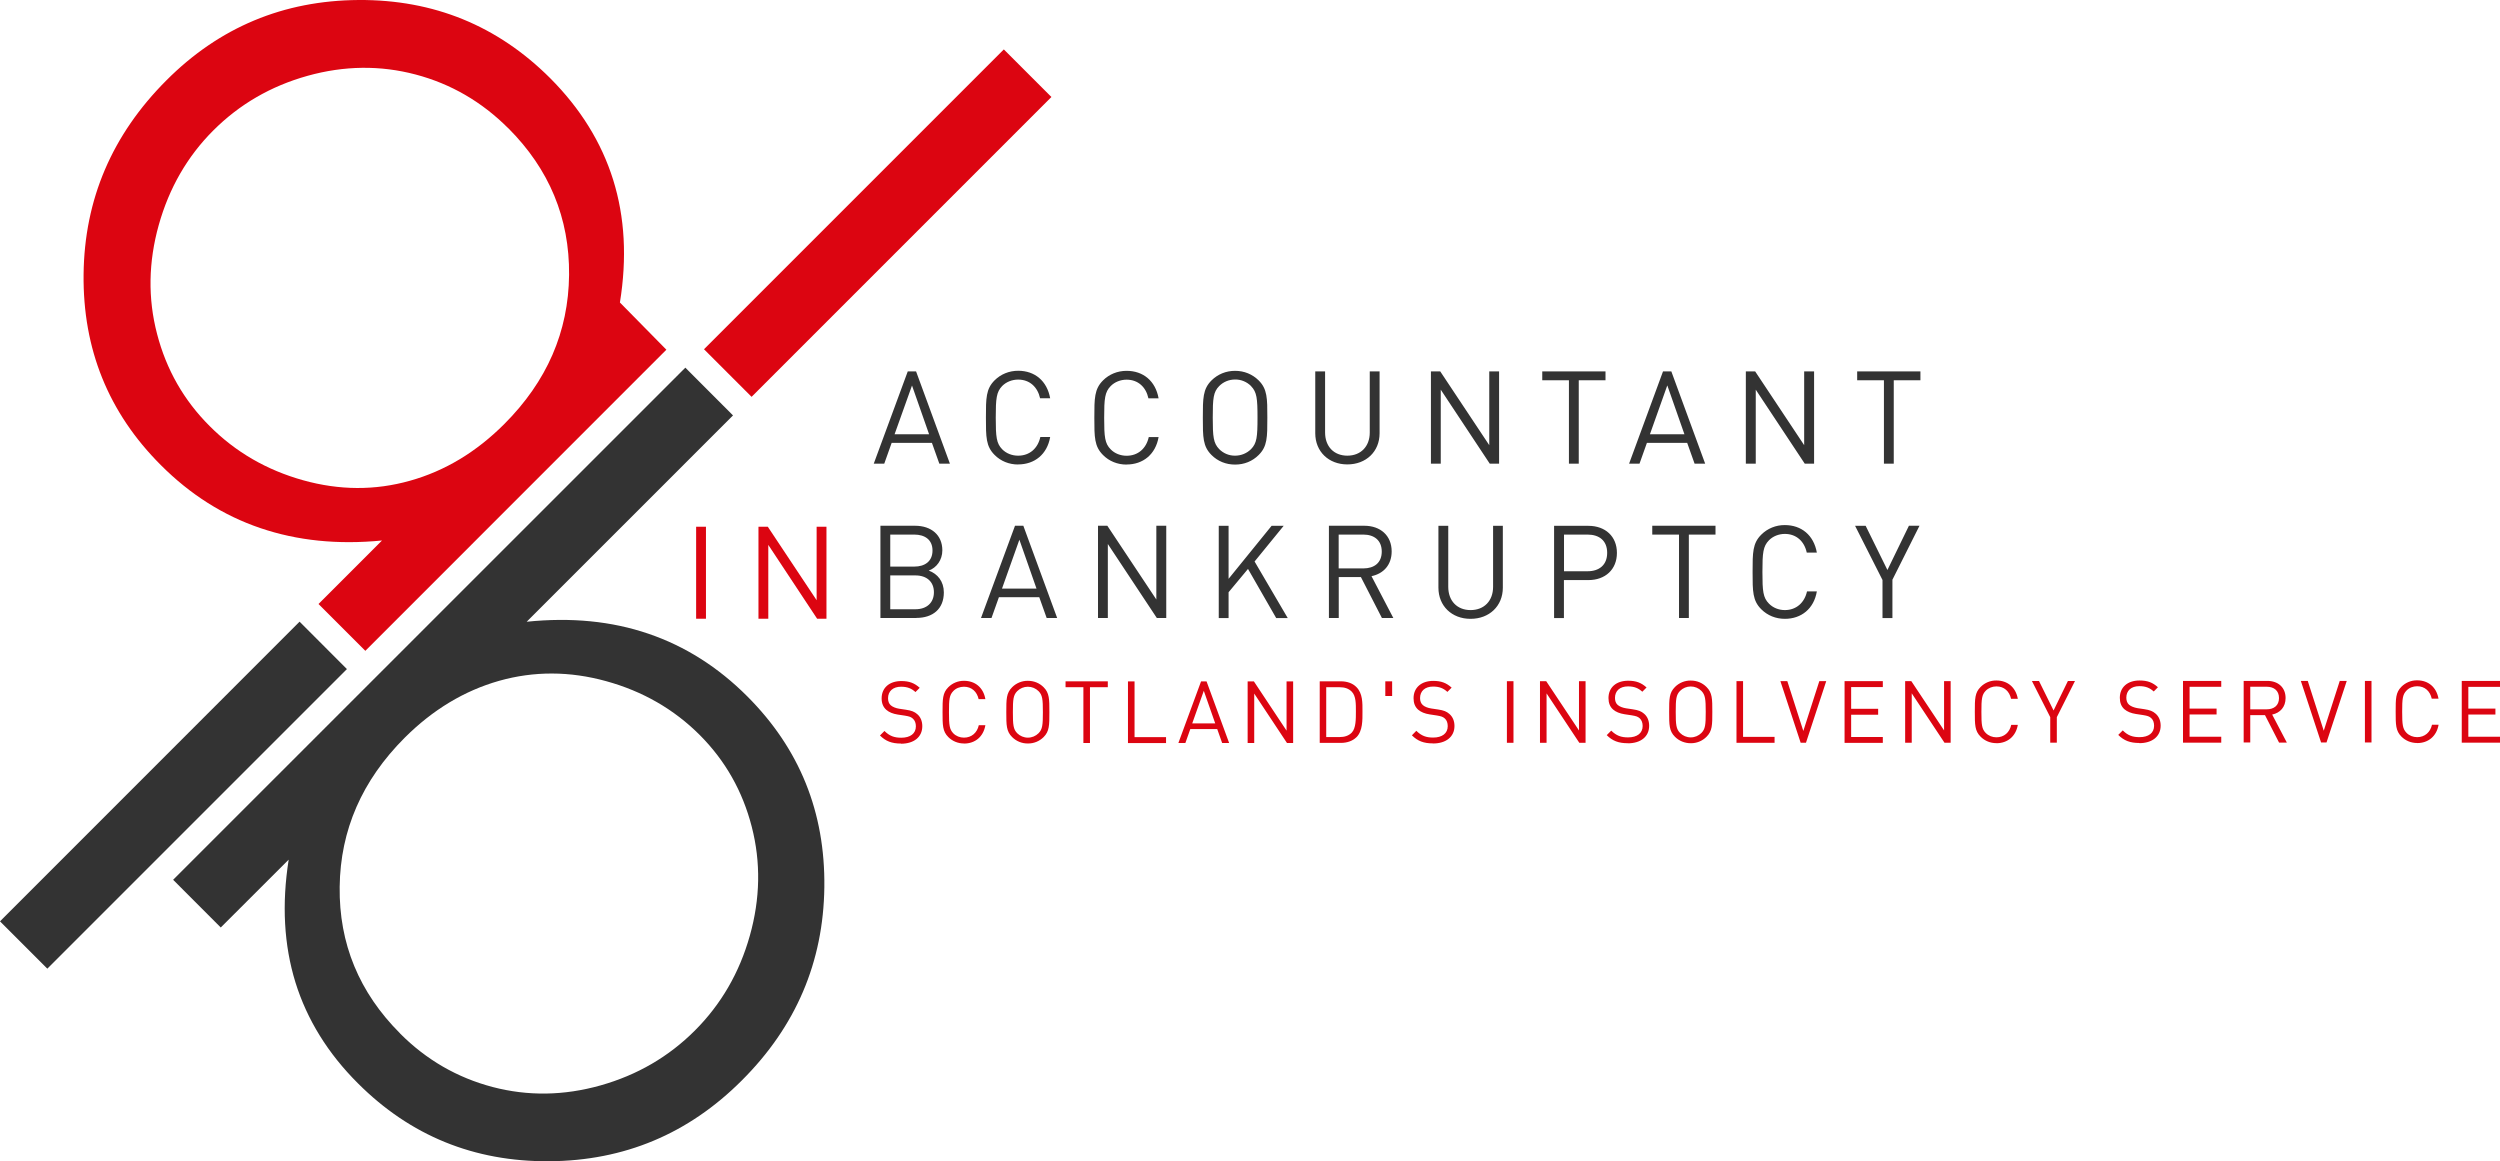
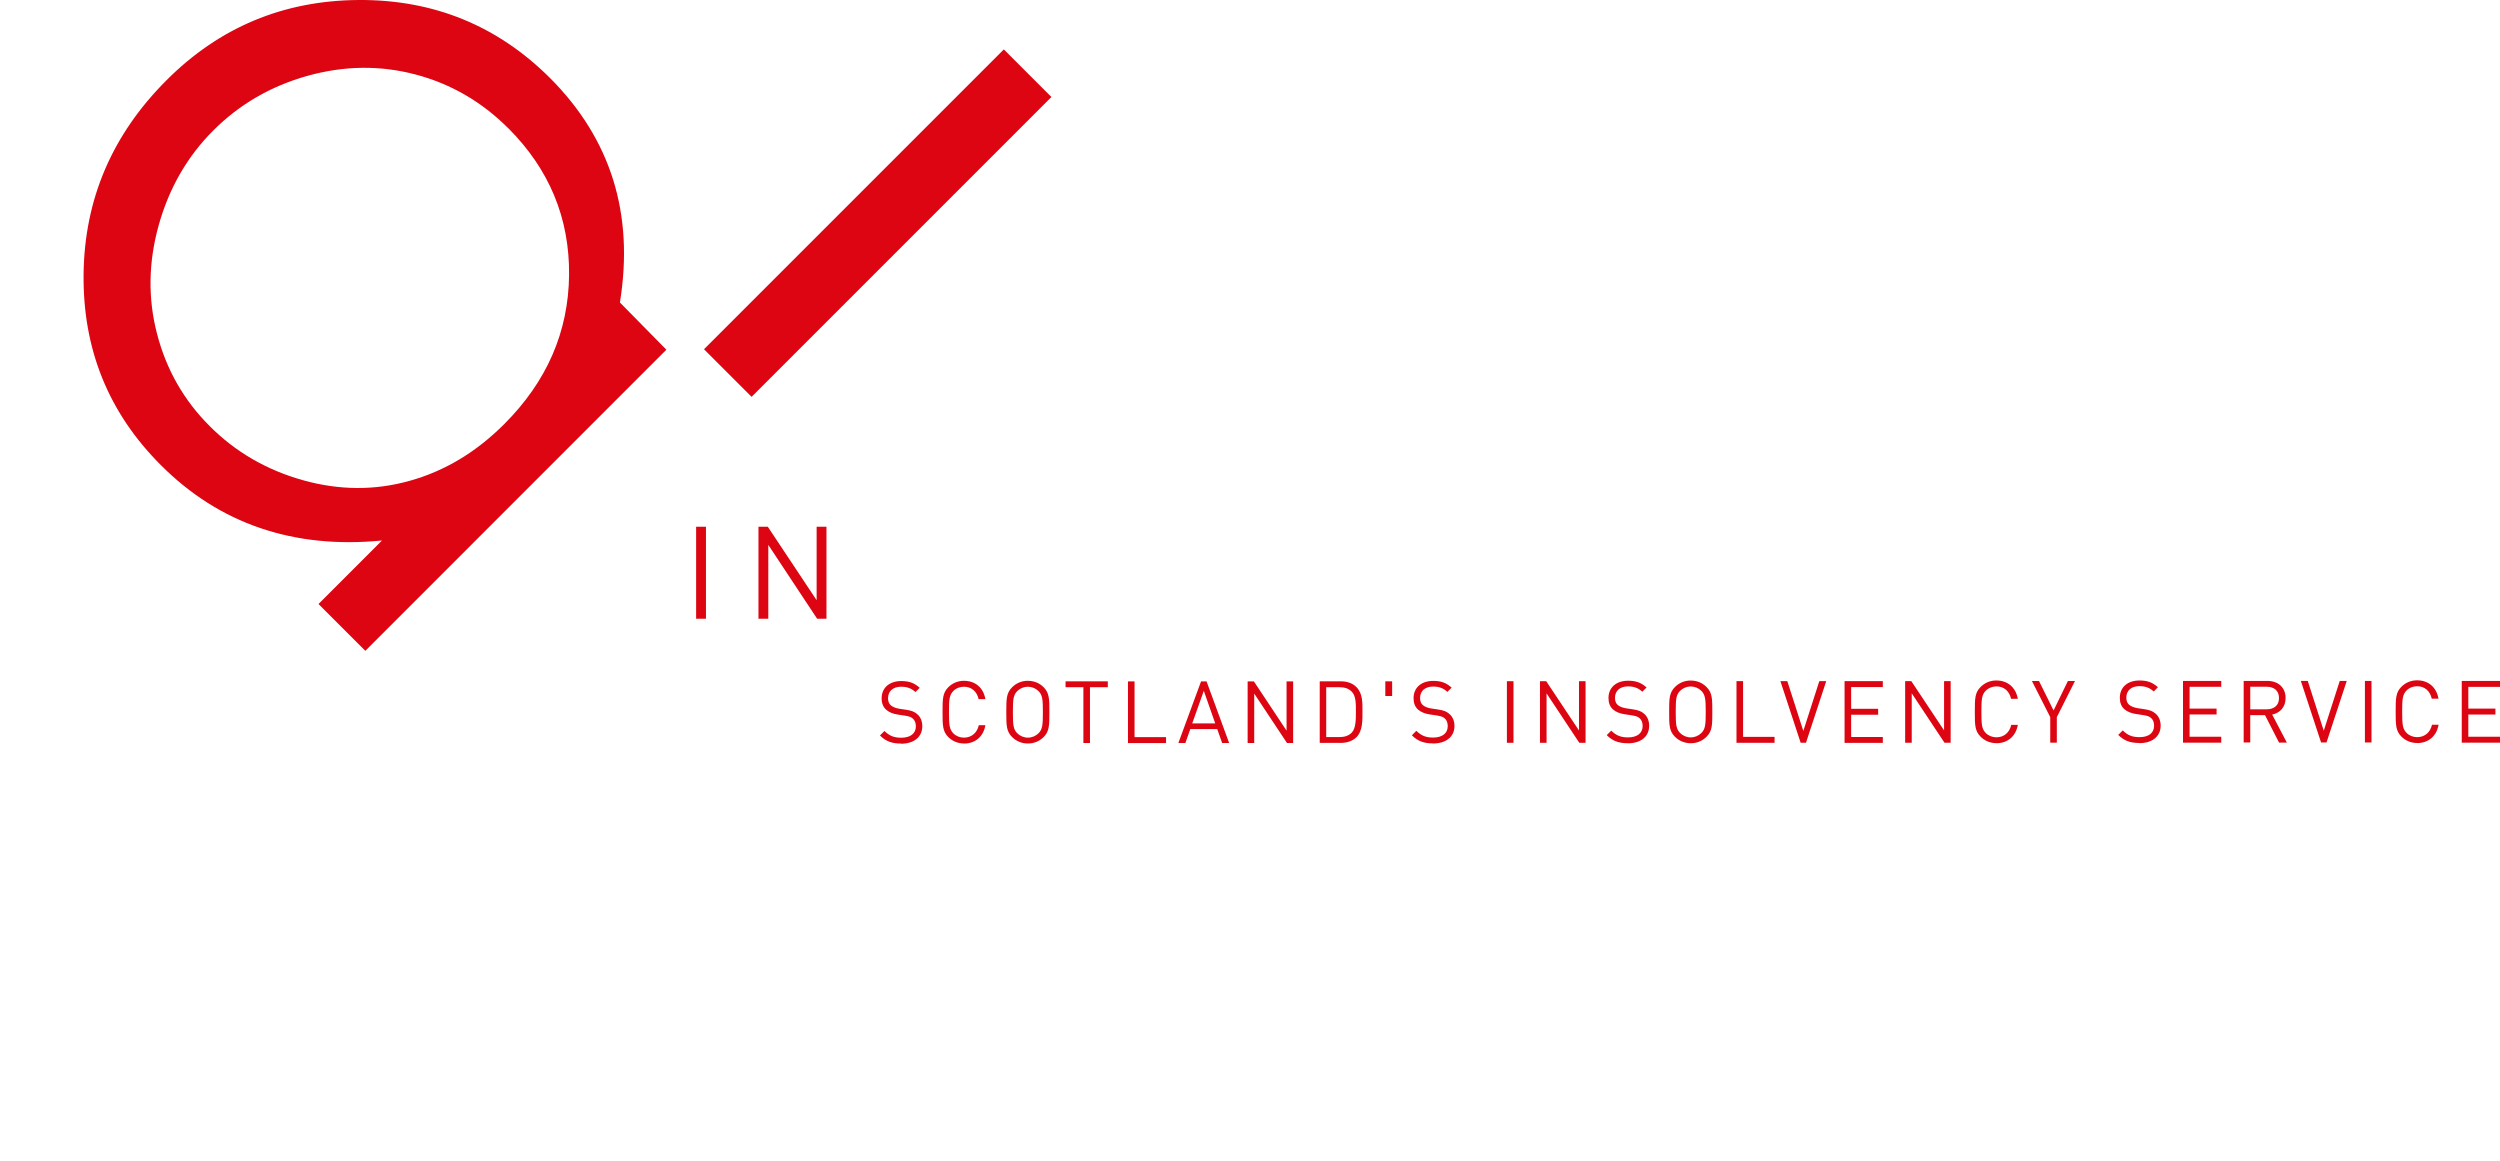
<svg xmlns="http://www.w3.org/2000/svg" id="Layer_2" data-name="Layer 2" viewBox="0 0 300 139.37">
  <defs>
    <style>
      .cls-1 {
        fill: #dc0511;
      }

      .cls-1, .cls-2 {
        stroke-width: 0px;
      }

      .cls-2 {
        fill: #333;
      }
    </style>
  </defs>
  <g id="Layer_1-2" data-name="Layer 1">
    <g>
-       <path class="cls-2" d="m41.63,80.29L5.68,116.24l-5.68-5.68,35.95-35.96,5.68,5.69Zm6.39,43.74c3.15,3.16,6.85,5.29,11.09,6.41,4.24,1.11,8.55,1.05,12.95-.19,4.4-1.24,8.18-3.44,11.32-6.58,3.15-3.15,5.35-6.94,6.6-11.39,1.25-4.44,1.33-8.8.23-13.07-1.1-4.28-3.18-7.94-6.23-11-3.1-3.1-6.85-5.26-11.24-6.47-4.38-1.21-8.66-1.22-12.85-.04-4.18,1.19-7.95,3.46-11.32,6.82-5.13,5.13-7.73,11.1-7.81,17.9-.09,6.81,2.34,12.68,7.25,17.59m-27.23-18.44l61.46-61.45,5.72,5.73-24.76,24.76c5.32-.55,10.19-.07,14.59,1.43,4.41,1.5,8.38,4.01,11.9,7.54,6.26,6.27,9.34,13.89,9.23,22.88-.11,8.97-3.41,16.72-9.9,23.19-6.4,6.41-14.11,9.64-23.12,9.7-9.01.06-16.66-3.06-22.95-9.35-3.61-3.6-6.11-7.65-7.5-12.12-1.38-4.47-1.65-9.38-.81-14.72l-8.15,8.14-5.72-5.73Zm206.31-35.97v4.57h-1.19v-4.57l-3.29-6.5h1.27l2.61,5.3,2.58-5.31h1.27l-3.26,6.5Zm-12.91,4.66c-1.09,0-2.08-.4-2.83-1.15-1.04-1.04-1.04-2.13-1.04-4.47s0-3.44,1.04-4.48c.75-.75,1.77-1.16,2.83-1.15,1.99,0,3.47,1.21,3.84,3.3h-1.21c-.29-1.35-1.25-2.24-2.63-2.24-.73,0-1.43.28-1.91.77-.7.72-.78,1.48-.78,3.8s.08,3.08.78,3.79c.48.5,1.18.78,1.91.78,1.38,0,2.36-.89,2.66-2.24h1.18c-.35,2.08-1.86,3.29-3.84,3.29m-11.52-10.11v10.01h-1.18v-10.01h-3.21v-1.06h7.59v1.06h-3.2Zm-12.15,0h-2.83v4.4h2.83c1.38,0,2.35-.74,2.35-2.21s-.96-2.19-2.35-2.19m.1,5.46h-2.94v4.56h-1.18v-11.07h4.12c2.02,0,3.42,1.26,3.42,3.25s-1.4,3.26-3.42,3.26m-14.15,4.65c-2.24,0-3.85-1.54-3.85-3.74v-7.42h1.18v7.32c0,1.68,1.06,2.79,2.68,2.79s2.7-1.1,2.7-2.79v-7.32h1.17v7.42c0,2.21-1.63,3.74-3.87,3.74m-12.87-10.11h-2.96v4.06h2.96c1.29,0,2.21-.66,2.21-2.02s-.92-2.04-2.21-2.04m2.23,10.01l-2.52-4.91h-2.66v4.91h-1.18v-11.07h4.25c1.92,0,3.28,1.17,3.28,3.08,0,1.62-.98,2.67-2.42,2.97l2.62,5.02h-1.38Zm-12.69,0l-3.38-5.89-2.33,2.8v3.1h-1.18v-11.07h1.18v6.36l5.16-6.36h1.45l-3.49,4.28,3.98,6.79h-1.4Zm-14.32,0l-5.88-8.88v8.88h-1.18v-11.07h1.12l5.88,8.85v-8.85h1.19v11.07h-1.12Zm-16.5-9.38l-2.08,5.85h4.14l-2.05-5.85Zm3.28,9.38l-.89-2.5h-4.84l-.89,2.5h-1.26l4.08-11.07h1l4.06,11.07h-1.26Zm-15.75-5.11h-3.02v4.06h3.02c1.37,0,2.22-.79,2.22-2.04s-.85-2.02-2.22-2.02m-.13-4.9h-2.89v3.84h2.89c1.24,0,2.18-.61,2.18-1.93s-.95-1.91-2.18-1.91m.23,10.01h-4.3v-11.07h4.16c1.94,0,3.27,1.11,3.27,2.95,0,1.17-.7,2.09-1.63,2.43,1.06.39,1.81,1.3,1.81,2.62,0,2-1.34,3.06-3.3,3.06m117.29-28.52v10.01h-1.18v-10.01h-3.21v-1.06h7.59v1.06h-3.2Zm-10.68,10.01l-5.88-8.88v8.88h-1.19v-11.07h1.12l5.88,8.85v-8.85h1.19v11.07h-1.12Zm-16.5-9.38l-2.08,5.85h4.14l-2.05-5.85Zm3.28,9.38l-.89-2.5h-4.83l-.89,2.5h-1.25l4.07-11.07h1l4.06,11.07h-1.27Zm-13.9-10.01v10.01h-1.18v-10.01h-3.2v-1.06h7.59v1.06h-3.2Zm-10.68,10.01l-5.88-8.88v8.88h-1.18v-11.07h1.12l5.88,8.85v-8.85h1.18v11.07h-1.12Zm-17.09.09c-2.24,0-3.85-1.54-3.85-3.74v-7.42h1.18v7.33c0,1.68,1.06,2.78,2.67,2.78s2.69-1.1,2.69-2.78v-7.33h1.18v7.42c0,2.21-1.63,3.74-3.87,3.74m-11.55-9.4c-.51-.51-1.2-.8-1.92-.79-.72,0-1.41.28-1.91.79-.7.71-.77,1.46-.77,3.78s.08,3.06.77,3.78c.5.51,1.19.8,1.91.79.72,0,1.41-.28,1.92-.79.69-.71.77-1.46.77-3.77s-.08-3.07-.77-3.78m.91,8.26c-.75.75-1.73,1.15-2.83,1.15s-2.08-.4-2.83-1.15c-1.04-1.04-1.04-2.13-1.04-4.47s0-3.44,1.04-4.48c.75-.74,1.73-1.15,2.83-1.15s2.08.41,2.83,1.15c1.04,1.04,1.04,2.13,1.04,4.48s0,3.44-1.04,4.47m-15.85,1.15c-1.09,0-2.09-.4-2.83-1.15-1.04-1.04-1.04-2.13-1.04-4.47s0-3.44,1.04-4.48c.74-.74,1.74-1.15,2.83-1.15,1.99,0,3.47,1.21,3.84,3.3h-1.22c-.29-1.35-1.24-2.24-2.62-2.24-.73,0-1.43.28-1.91.77-.7.72-.78,1.48-.78,3.8s.08,3.08.78,3.79c.48.5,1.19.77,1.91.77,1.38,0,2.36-.88,2.66-2.24h1.18c-.36,2.08-1.87,3.29-3.84,3.29m-13.01,0c-1.09,0-2.09-.4-2.83-1.15-1.04-1.04-1.04-2.13-1.04-4.47s0-3.44,1.04-4.48c.74-.74,1.75-1.15,2.83-1.15,1.99,0,3.46,1.21,3.84,3.3h-1.21c-.3-1.35-1.25-2.24-2.63-2.24-.74,0-1.43.28-1.92.77-.69.72-.77,1.48-.77,3.8s.08,3.08.77,3.79c.49.5,1.18.77,1.92.77,1.38,0,2.36-.88,2.66-2.24h1.18c-.36,2.08-1.87,3.29-3.84,3.29m-12.74-9.47l-2.09,5.85h4.14l-2.05-5.85Zm3.28,9.38l-.89-2.5h-4.83l-.89,2.5h-1.26l4.08-11.07h1l4.06,11.07h-1.25Z" />
-       <path class="cls-1" d="m295.41,89.1v-7.39h4.59v.71h-3.8v2.61h3.25v.71h-3.25v2.67h3.8v.71h-4.59Zm-5.35.06c-.73,0-1.39-.27-1.89-.77-.69-.69-.69-1.42-.69-2.99s0-2.3.69-2.99c.5-.5,1.18-.78,1.89-.77,1.33,0,2.31.81,2.56,2.2h-.81c-.2-.9-.83-1.49-1.75-1.49-.49,0-.96.18-1.28.52-.47.48-.52.99-.52,2.54s.06,2.05.52,2.53c.32.33.79.52,1.28.52.92,0,1.58-.59,1.78-1.49h.79c-.24,1.39-1.25,2.2-2.56,2.2m-6.28-7.46h.79v7.39h-.79v-7.39Zm-4.62,7.39h-.64l-2.43-7.39h.83l1.92,5.98,1.92-5.98h.84l-2.43,7.39Zm-7.17-6.69h-1.97v2.71h1.97c.86,0,1.48-.45,1.48-1.35s-.61-1.36-1.48-1.36m1.48,6.69l-1.68-3.28h-1.77v3.28h-.79v-7.39h2.84c1.29,0,2.19.78,2.19,2.06,0,1.07-.65,1.78-1.61,1.98l1.76,3.36h-.93Zm-11.52,0v-7.39h4.59v.71h-3.8v2.61h3.24v.71h-3.24v2.67h3.8v.71h-4.59Zm-5.24.06c-1.11,0-1.84-.28-2.53-.97l.54-.54c.61.61,1.18.81,2.02.81,1.08,0,1.74-.5,1.74-1.37,0-.38-.11-.71-.35-.92-.24-.21-.43-.27-.97-.36l-.86-.13c-.58-.09-1.04-.28-1.37-.56-.38-.33-.56-.79-.56-1.38,0-1.25.9-2.08,2.37-2.08.95,0,1.57.24,2.2.81l-.5.51c-.46-.42-.95-.64-1.73-.64-.99,0-1.56.55-1.56,1.38,0,.36.1.65.33.85.23.2.61.34,1,.41l.81.12c.69.1,1.04.25,1.35.52.41.34.63.85.63,1.46,0,1.3-1.02,2.1-2.56,2.1m-9.9-3.12v3.06h-.79v-3.06l-2.2-4.34h.85l1.75,3.54,1.72-3.54h.85l-2.18,4.34Zm-7.25,3.12c-.73,0-1.39-.27-1.89-.77-.7-.69-.7-1.42-.7-2.99s0-2.3.7-2.99c.5-.5,1.18-.78,1.89-.77,1.33,0,2.32.81,2.57,2.2h-.81c-.2-.9-.83-1.49-1.76-1.49-.48,0-.94.18-1.28.52-.47.48-.52.99-.52,2.54s.05,2.05.52,2.53c.34.34.8.52,1.28.52.93,0,1.58-.59,1.78-1.49h.79c-.24,1.39-1.25,2.2-2.57,2.2m-6.23-.06l-3.93-5.93v5.93h-.79v-7.39h.74l3.93,5.91v-5.91h.79v7.39h-.74Zm-11.99,0v-7.39h4.59v.71h-3.8v2.61h3.24v.71h-3.24v2.67h3.8v.71h-4.59Zm-4.62,0h-.65l-2.43-7.39h.83l1.92,5.98,1.92-5.98h.83l-2.43,7.39Zm-8.35,0v-7.39h.79v6.69h3.78v.71h-4.57Zm-4.21-6.22c-.34-.34-.8-.53-1.28-.53-.48,0-.94.19-1.28.53-.47.48-.52.98-.52,2.52s.05,2.05.52,2.53c.33.33.79.53,1.28.53.48,0,.94-.19,1.28-.53.47-.48.52-.98.52-2.53s-.06-2.04-.52-2.52m.61,5.51c-.5.5-1.18.78-1.89.77-.71,0-1.39-.27-1.89-.77-.7-.69-.7-1.42-.7-2.99s0-2.29.7-2.99c.5-.5,1.18-.78,1.89-.77.74,0,1.39.27,1.89.77.7.69.7,1.42.7,2.99s0,2.3-.7,2.99m-9.44.77c-1.11,0-1.84-.28-2.53-.97l.54-.54c.62.61,1.19.81,2.02.81,1.08,0,1.75-.5,1.75-1.37,0-.38-.12-.71-.35-.92-.24-.21-.43-.27-.97-.36l-.86-.13c-.58-.09-1.04-.28-1.36-.56-.38-.33-.56-.79-.56-1.38,0-1.25.9-2.08,2.37-2.08.94,0,1.57.24,2.2.81l-.51.51c-.46-.42-.95-.64-1.72-.64-.99,0-1.56.55-1.56,1.38,0,.36.1.65.33.85.23.2.62.34,1,.4l.8.12c.7.1,1.04.25,1.35.52.41.34.62.85.62,1.46,0,1.3-1.01,2.1-2.55,2.1m-5.83-.06l-3.93-5.93v5.93h-.79v-7.39h.75l3.93,5.91v-5.91h.79v7.39h-.75Zm-8.69-7.39h.79v7.39h-.79v-7.39Zm-8.87,7.46c-1.11,0-1.84-.28-2.53-.97l.53-.54c.62.61,1.19.81,2.02.81,1.08,0,1.75-.5,1.75-1.37,0-.38-.11-.71-.35-.92-.24-.21-.43-.27-.96-.36l-.86-.13c-.59-.09-1.04-.28-1.37-.56-.38-.33-.56-.79-.56-1.38,0-1.25.9-2.08,2.37-2.08.95,0,1.57.24,2.2.81l-.51.51c-.46-.42-.94-.64-1.72-.64-.98,0-1.56.55-1.56,1.38,0,.36.11.65.34.85.23.2.61.34,1,.4l.81.12c.7.1,1.04.25,1.35.52.41.34.63.85.63,1.46,0,1.3-1.02,2.1-2.56,2.1m-5.74-7.46h.82v1.76h-.82v-1.76Zm-4.02,1.25c-.39-.4-.89-.54-1.46-.54h-1.61v5.98h1.61c.57,0,1.07-.14,1.46-.54.5-.53.49-1.63.49-2.53s.02-1.84-.49-2.37m.55,5.46c-.44.44-1.1.68-1.87.68h-2.53v-7.39h2.53c.77,0,1.43.24,1.87.69.77.77.73,1.9.73,2.93s.04,2.33-.73,3.1m-8.33.68l-3.93-5.93v5.93h-.79v-7.39h.75l3.92,5.91v-5.91h.79v7.39h-.75Zm-9.98-6.26l-1.39,3.91h2.76l-1.37-3.91Zm2.2,6.26l-.59-1.67h-3.23l-.59,1.67h-.84l2.72-7.39h.66l2.71,7.39h-.84Zm-11.3,0v-7.39h.79v6.69h3.78v.71h-4.57Zm-4.56-6.69v6.69h-.79v-6.69h-2.14v-.71h5.07v.71h-2.14Zm-6.17.47c-.34-.34-.8-.53-1.28-.53-.48,0-.94.19-1.28.53-.47.48-.52.98-.52,2.52s.05,2.05.52,2.53c.33.33.79.53,1.28.53.48,0,.94-.19,1.28-.53.47-.48.52-.98.52-2.53s-.05-2.04-.52-2.52m.61,5.51c-.5.5-1.18.78-1.89.77-.71.01-1.39-.27-1.89-.77-.7-.69-.7-1.42-.7-2.99s0-2.29.7-2.99c.5-.5,1.18-.78,1.89-.77.74,0,1.39.27,1.89.77.69.69.69,1.42.69,2.99s0,2.3-.69,2.99m-9.55.77c-.72,0-1.39-.27-1.89-.77-.69-.69-.69-1.42-.69-2.99s0-2.3.69-2.99c.5-.5,1.18-.78,1.89-.77,1.33,0,2.32.81,2.56,2.2h-.81c-.2-.9-.84-1.49-1.76-1.49-.49,0-.96.18-1.28.52-.47.48-.52.99-.52,2.54s.06,2.05.52,2.53c.32.33.79.52,1.28.52.92,0,1.58-.59,1.78-1.49h.79c-.24,1.39-1.24,2.2-2.56,2.2m-7.56,0c-1.11,0-1.84-.28-2.53-.97l.54-.54c.61.61,1.19.81,2.02.81,1.08,0,1.75-.5,1.75-1.37,0-.38-.12-.71-.36-.92-.24-.21-.42-.27-.96-.36l-.86-.13c-.58-.09-1.04-.28-1.36-.56-.38-.33-.57-.79-.57-1.38,0-1.25.9-2.08,2.37-2.08.94,0,1.57.24,2.2.81l-.51.51c-.46-.42-.95-.64-1.73-.64-.98,0-1.56.55-1.56,1.38,0,.36.1.65.33.85.23.2.61.35,1,.41l.81.12c.69.1,1.04.25,1.35.52.41.34.62.85.62,1.46,0,1.3-1.01,2.1-2.56,2.1m-10.06-15l-5.86-8.86v8.86h-1.18v-11.04h1.12l5.86,8.82v-8.82h1.18v11.04h-1.12Zm-14.52-11.04h1.18v11.04h-1.18v-11.04ZM126.17,11.64l-35.98,35.98-5.71-5.71L120.46,5.93l5.71,5.71Zm-65.19,3.74c-3.17-3.17-6.87-5.32-11.11-6.44-4.24-1.12-8.56-1.07-12.97.16-4.4,1.23-8.17,3.42-11.31,6.56-3.11,3.11-5.29,6.89-6.54,11.34-1.24,4.44-1.32,8.8-.2,13.08,1.11,4.28,3.22,7.97,6.31,11.05,3.11,3.12,6.85,5.28,11.21,6.5,4.36,1.22,8.64,1.24,12.82.06,4.19-1.17,7.96-3.44,11.32-6.8,5.12-5.12,7.71-11.08,7.78-17.9.06-6.81-2.37-12.68-7.3-17.61m18.98,26.58l-36.13,36.14-5.62-5.62,7.62-7.62c-5.3.52-10.16.02-14.6-1.49-4.44-1.51-8.42-4.03-11.95-7.57-6.28-6.28-9.36-13.91-9.26-22.89.1-8.99,3.42-16.74,9.93-23.26C26.32,3.27,34.02.06,43.04,0c9.01-.05,16.67,3.08,22.98,9.38,3.63,3.64,6.15,7.7,7.56,12.2,1.4,4.49,1.67,9.39.81,14.72l5.58,5.67Z" />
+       <path class="cls-1" d="m295.41,89.1v-7.39h4.59v.71h-3.8v2.61h3.25v.71h-3.25v2.67h3.8v.71h-4.59Zm-5.35.06c-.73,0-1.39-.27-1.89-.77-.69-.69-.69-1.42-.69-2.99s0-2.3.69-2.99c.5-.5,1.18-.78,1.89-.77,1.33,0,2.31.81,2.56,2.2h-.81c-.2-.9-.83-1.49-1.75-1.49-.49,0-.96.18-1.28.52-.47.48-.52.99-.52,2.54s.06,2.05.52,2.53c.32.33.79.52,1.28.52.92,0,1.58-.59,1.78-1.49h.79c-.24,1.39-1.25,2.2-2.56,2.2m-6.28-7.46h.79v7.39h-.79v-7.39Zm-4.62,7.39h-.64l-2.43-7.39h.83l1.92,5.98,1.92-5.98h.84l-2.43,7.39Zm-7.17-6.69h-1.97v2.71h1.97c.86,0,1.48-.45,1.48-1.35s-.61-1.36-1.48-1.36m1.48,6.69l-1.68-3.28h-1.77v3.28h-.79v-7.39h2.84c1.29,0,2.19.78,2.19,2.06,0,1.07-.65,1.78-1.61,1.98l1.76,3.36h-.93Zm-11.52,0v-7.39h4.59v.71h-3.8v2.61h3.24v.71h-3.24v2.67h3.8v.71h-4.59Zm-5.24.06c-1.11,0-1.84-.28-2.53-.97l.54-.54c.61.61,1.18.81,2.02.81,1.08,0,1.74-.5,1.74-1.37,0-.38-.11-.71-.35-.92-.24-.21-.43-.27-.97-.36l-.86-.13c-.58-.09-1.04-.28-1.37-.56-.38-.33-.56-.79-.56-1.38,0-1.25.9-2.08,2.37-2.08.95,0,1.57.24,2.2.81l-.5.51c-.46-.42-.95-.64-1.73-.64-.99,0-1.56.55-1.56,1.38,0,.36.1.65.33.85.23.2.61.34,1,.41l.81.12c.69.1,1.04.25,1.35.52.41.34.63.85.63,1.46,0,1.3-1.02,2.1-2.56,2.1m-9.9-3.12v3.06h-.79v-3.06l-2.2-4.34h.85l1.75,3.54,1.72-3.54h.85l-2.18,4.34Zm-7.25,3.12c-.73,0-1.39-.27-1.89-.77-.7-.69-.7-1.42-.7-2.99s0-2.3.7-2.99c.5-.5,1.18-.78,1.89-.77,1.33,0,2.32.81,2.57,2.2h-.81c-.2-.9-.83-1.49-1.76-1.49-.48,0-.94.18-1.28.52-.47.48-.52.99-.52,2.54s.05,2.05.52,2.53c.34.34.8.52,1.28.52.93,0,1.58-.59,1.78-1.49h.79c-.24,1.39-1.25,2.2-2.57,2.2m-6.23-.06l-3.93-5.93v5.93h-.79v-7.39h.74l3.93,5.91v-5.91h.79v7.39h-.74Zm-11.99,0v-7.39h4.59v.71h-3.8v2.61h3.24v.71h-3.24v2.67h3.8v.71h-4.59Zm-4.62,0h-.65l-2.43-7.39h.83l1.92,5.98,1.92-5.98h.83l-2.43,7.39Zm-8.35,0v-7.39h.79v6.69h3.78v.71h-4.57Zm-4.21-6.22c-.34-.34-.8-.53-1.28-.53-.48,0-.94.19-1.28.53-.47.48-.52.98-.52,2.52s.05,2.05.52,2.53c.33.33.79.53,1.28.53.48,0,.94-.19,1.28-.53.47-.48.52-.98.52-2.53s-.06-2.04-.52-2.52m.61,5.51c-.5.5-1.18.78-1.89.77-.71,0-1.39-.27-1.89-.77-.7-.69-.7-1.42-.7-2.99s0-2.29.7-2.99c.5-.5,1.18-.78,1.89-.77.74,0,1.39.27,1.89.77.7.69.7,1.42.7,2.99s0,2.3-.7,2.99m-9.44.77c-1.11,0-1.84-.28-2.53-.97l.54-.54c.62.61,1.19.81,2.02.81,1.08,0,1.75-.5,1.75-1.37,0-.38-.12-.71-.35-.92-.24-.21-.43-.27-.97-.36l-.86-.13c-.58-.09-1.04-.28-1.36-.56-.38-.33-.56-.79-.56-1.38,0-1.25.9-2.08,2.37-2.08.94,0,1.57.24,2.2.81l-.51.51c-.46-.42-.95-.64-1.72-.64-.99,0-1.56.55-1.56,1.38,0,.36.1.65.33.85.23.2.62.34,1,.4l.8.12c.7.1,1.04.25,1.35.52.41.34.62.85.62,1.46,0,1.3-1.01,2.1-2.55,2.1m-5.83-.06l-3.93-5.93v5.93h-.79v-7.39h.75l3.93,5.91v-5.91h.79v7.39h-.75Zm-8.69-7.39h.79v7.39h-.79v-7.39Zm-8.87,7.46c-1.11,0-1.84-.28-2.53-.97l.53-.54c.62.61,1.19.81,2.02.81,1.08,0,1.75-.5,1.75-1.37,0-.38-.11-.71-.35-.92-.24-.21-.43-.27-.96-.36l-.86-.13c-.59-.09-1.04-.28-1.37-.56-.38-.33-.56-.79-.56-1.38,0-1.25.9-2.08,2.37-2.08.95,0,1.57.24,2.2.81l-.51.51c-.46-.42-.94-.64-1.72-.64-.98,0-1.56.55-1.56,1.38,0,.36.11.65.34.85.23.2.61.34,1,.4l.81.12c.7.1,1.04.25,1.35.52.41.34.63.85.63,1.46,0,1.3-1.02,2.1-2.56,2.1m-5.74-7.46h.82v1.76h-.82v-1.76Zm-4.02,1.25c-.39-.4-.89-.54-1.46-.54h-1.61v5.98h1.61c.57,0,1.07-.14,1.46-.54.5-.53.49-1.63.49-2.53s.02-1.84-.49-2.37m.55,5.46c-.44.44-1.1.68-1.87.68h-2.53v-7.39h2.53c.77,0,1.43.24,1.87.69.77.77.73,1.9.73,2.93s.04,2.33-.73,3.1m-8.33.68l-3.93-5.93v5.93h-.79v-7.39h.75l3.92,5.91v-5.91h.79v7.39h-.75Zm-9.98-6.26l-1.39,3.91h2.76l-1.37-3.91Zm2.2,6.26l-.59-1.67h-3.23l-.59,1.67h-.84l2.72-7.39h.66l2.71,7.39h-.84Zm-11.3,0v-7.39h.79v6.69h3.78v.71h-4.57Zm-4.56-6.69v6.69h-.79v-6.69h-2.14v-.71h5.07v.71h-2.14Zm-6.17.47c-.34-.34-.8-.53-1.28-.53-.48,0-.94.19-1.28.53-.47.48-.52.98-.52,2.52s.05,2.05.52,2.53c.33.33.79.53,1.28.53.48,0,.94-.19,1.28-.53.47-.48.52-.98.52-2.53s-.05-2.04-.52-2.52m.61,5.51c-.5.5-1.18.78-1.89.77-.71.01-1.39-.27-1.89-.77-.7-.69-.7-1.42-.7-2.99s0-2.29.7-2.99c.5-.5,1.18-.78,1.89-.77.74,0,1.39.27,1.89.77.69.69.69,1.42.69,2.99s0,2.3-.69,2.99m-9.55.77c-.72,0-1.39-.27-1.89-.77-.69-.69-.69-1.42-.69-2.99s0-2.3.69-2.99c.5-.5,1.18-.78,1.89-.77,1.33,0,2.32.81,2.56,2.2h-.81c-.2-.9-.84-1.49-1.76-1.49-.49,0-.96.18-1.28.52-.47.48-.52.99-.52,2.54s.06,2.05.52,2.53c.32.33.79.52,1.28.52.92,0,1.58-.59,1.78-1.49h.79c-.24,1.39-1.24,2.2-2.56,2.2m-7.56,0c-1.11,0-1.84-.28-2.53-.97l.54-.54c.61.61,1.19.81,2.02.81,1.08,0,1.75-.5,1.75-1.37,0-.38-.12-.71-.36-.92-.24-.21-.42-.27-.96-.36l-.86-.13c-.58-.09-1.04-.28-1.36-.56-.38-.33-.57-.79-.57-1.38,0-1.25.9-2.08,2.37-2.08.94,0,1.57.24,2.2.81l-.51.51c-.46-.42-.95-.64-1.73-.64-.98,0-1.56.55-1.56,1.38,0,.36.1.65.33.85.23.2.61.35,1,.41l.81.12c.69.1,1.04.25,1.35.52.41.34.62.85.62,1.46,0,1.3-1.01,2.1-2.56,2.1m-10.06-15l-5.86-8.86v8.86h-1.18v-11.04h1.12l5.86,8.82v-8.82h1.18v11.04h-1.12Zm-14.52-11.04h1.18v11.04h-1.18v-11.04ZM126.17,11.64l-35.98,35.98-5.71-5.71L120.46,5.93l5.71,5.71Zm-65.19,3.74c-3.17-3.17-6.87-5.32-11.11-6.44-4.24-1.12-8.56-1.07-12.97.16-4.4,1.23-8.17,3.42-11.31,6.56-3.11,3.11-5.29,6.89-6.54,11.34-1.24,4.44-1.32,8.8-.2,13.08,1.11,4.28,3.22,7.97,6.31,11.05,3.11,3.12,6.85,5.28,11.21,6.5,4.36,1.22,8.64,1.24,12.82.06,4.19-1.17,7.96-3.44,11.32-6.8,5.12-5.12,7.71-11.08,7.78-17.9.06-6.81-2.37-12.68-7.3-17.61m18.98,26.58l-36.13,36.14-5.62-5.62,7.62-7.62c-5.3.52-10.16.02-14.6-1.49-4.44-1.51-8.42-4.03-11.95-7.57-6.28-6.28-9.36-13.91-9.26-22.89.1-8.99,3.42-16.74,9.93-23.26C26.32,3.27,34.02.06,43.04,0c9.01-.05,16.67,3.08,22.98,9.38,3.63,3.64,6.15,7.7,7.56,12.2,1.4,4.49,1.67,9.39.81,14.72l5.58,5.67" />
    </g>
  </g>
</svg>